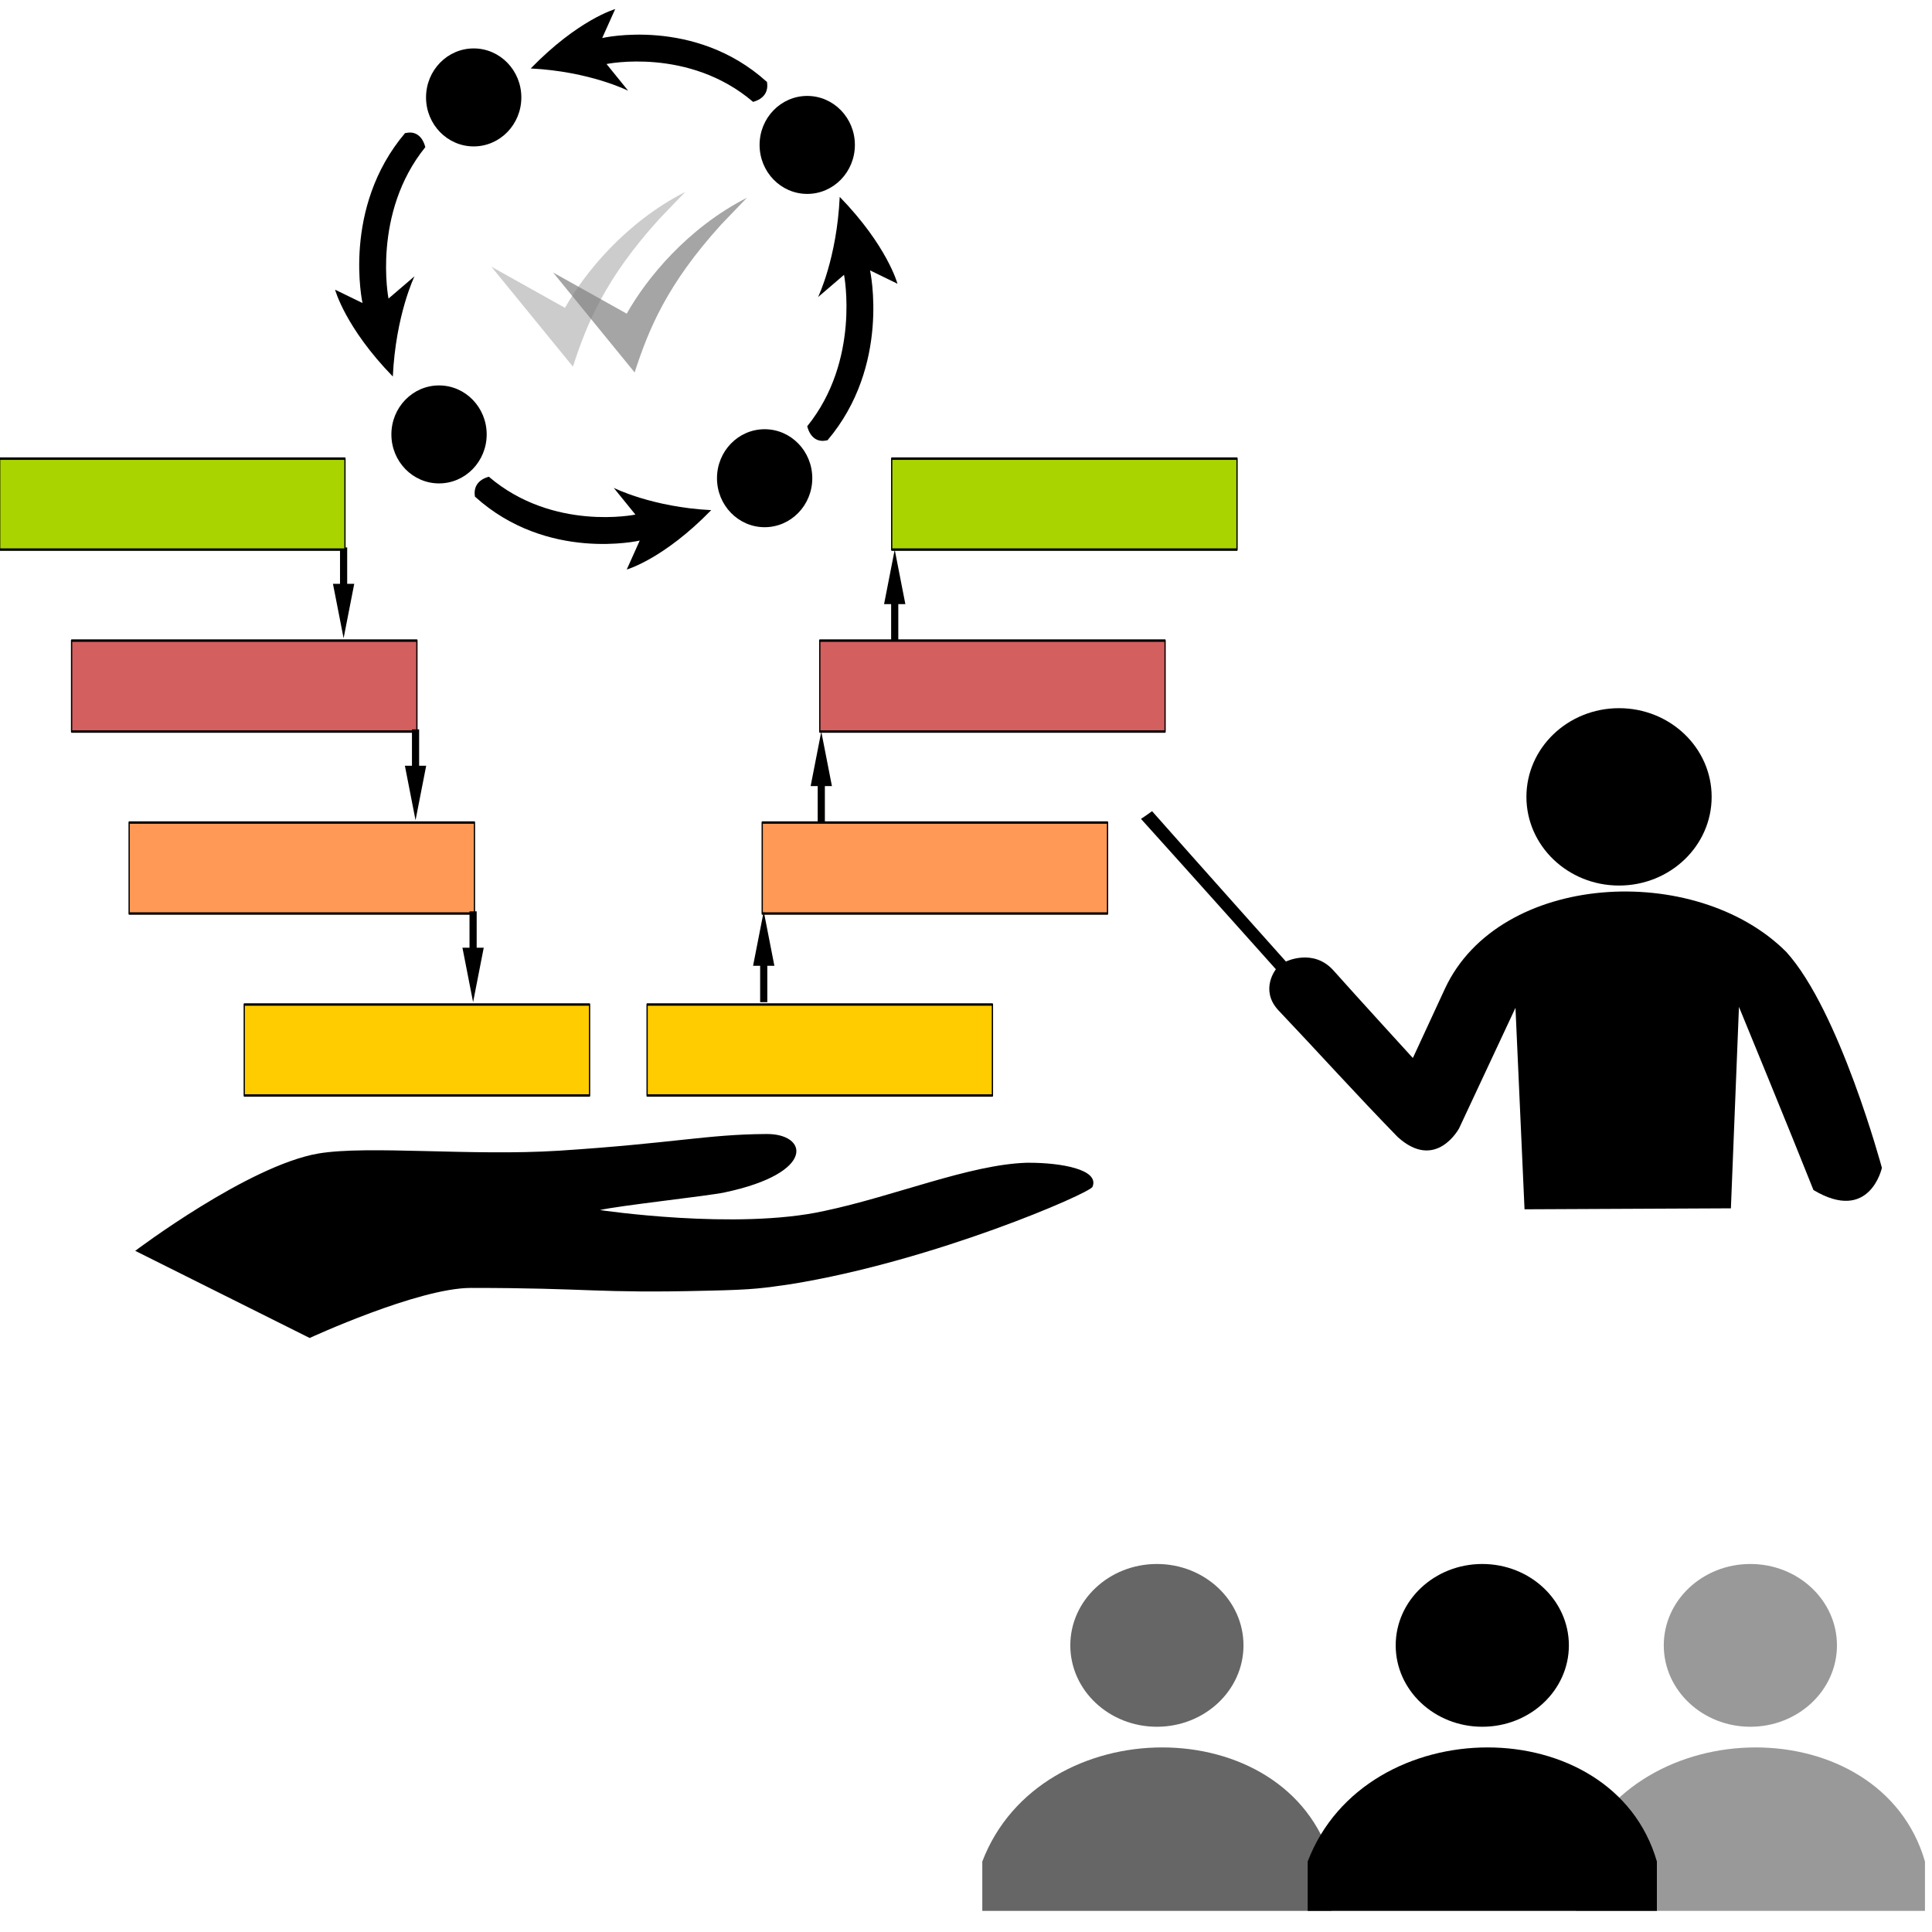
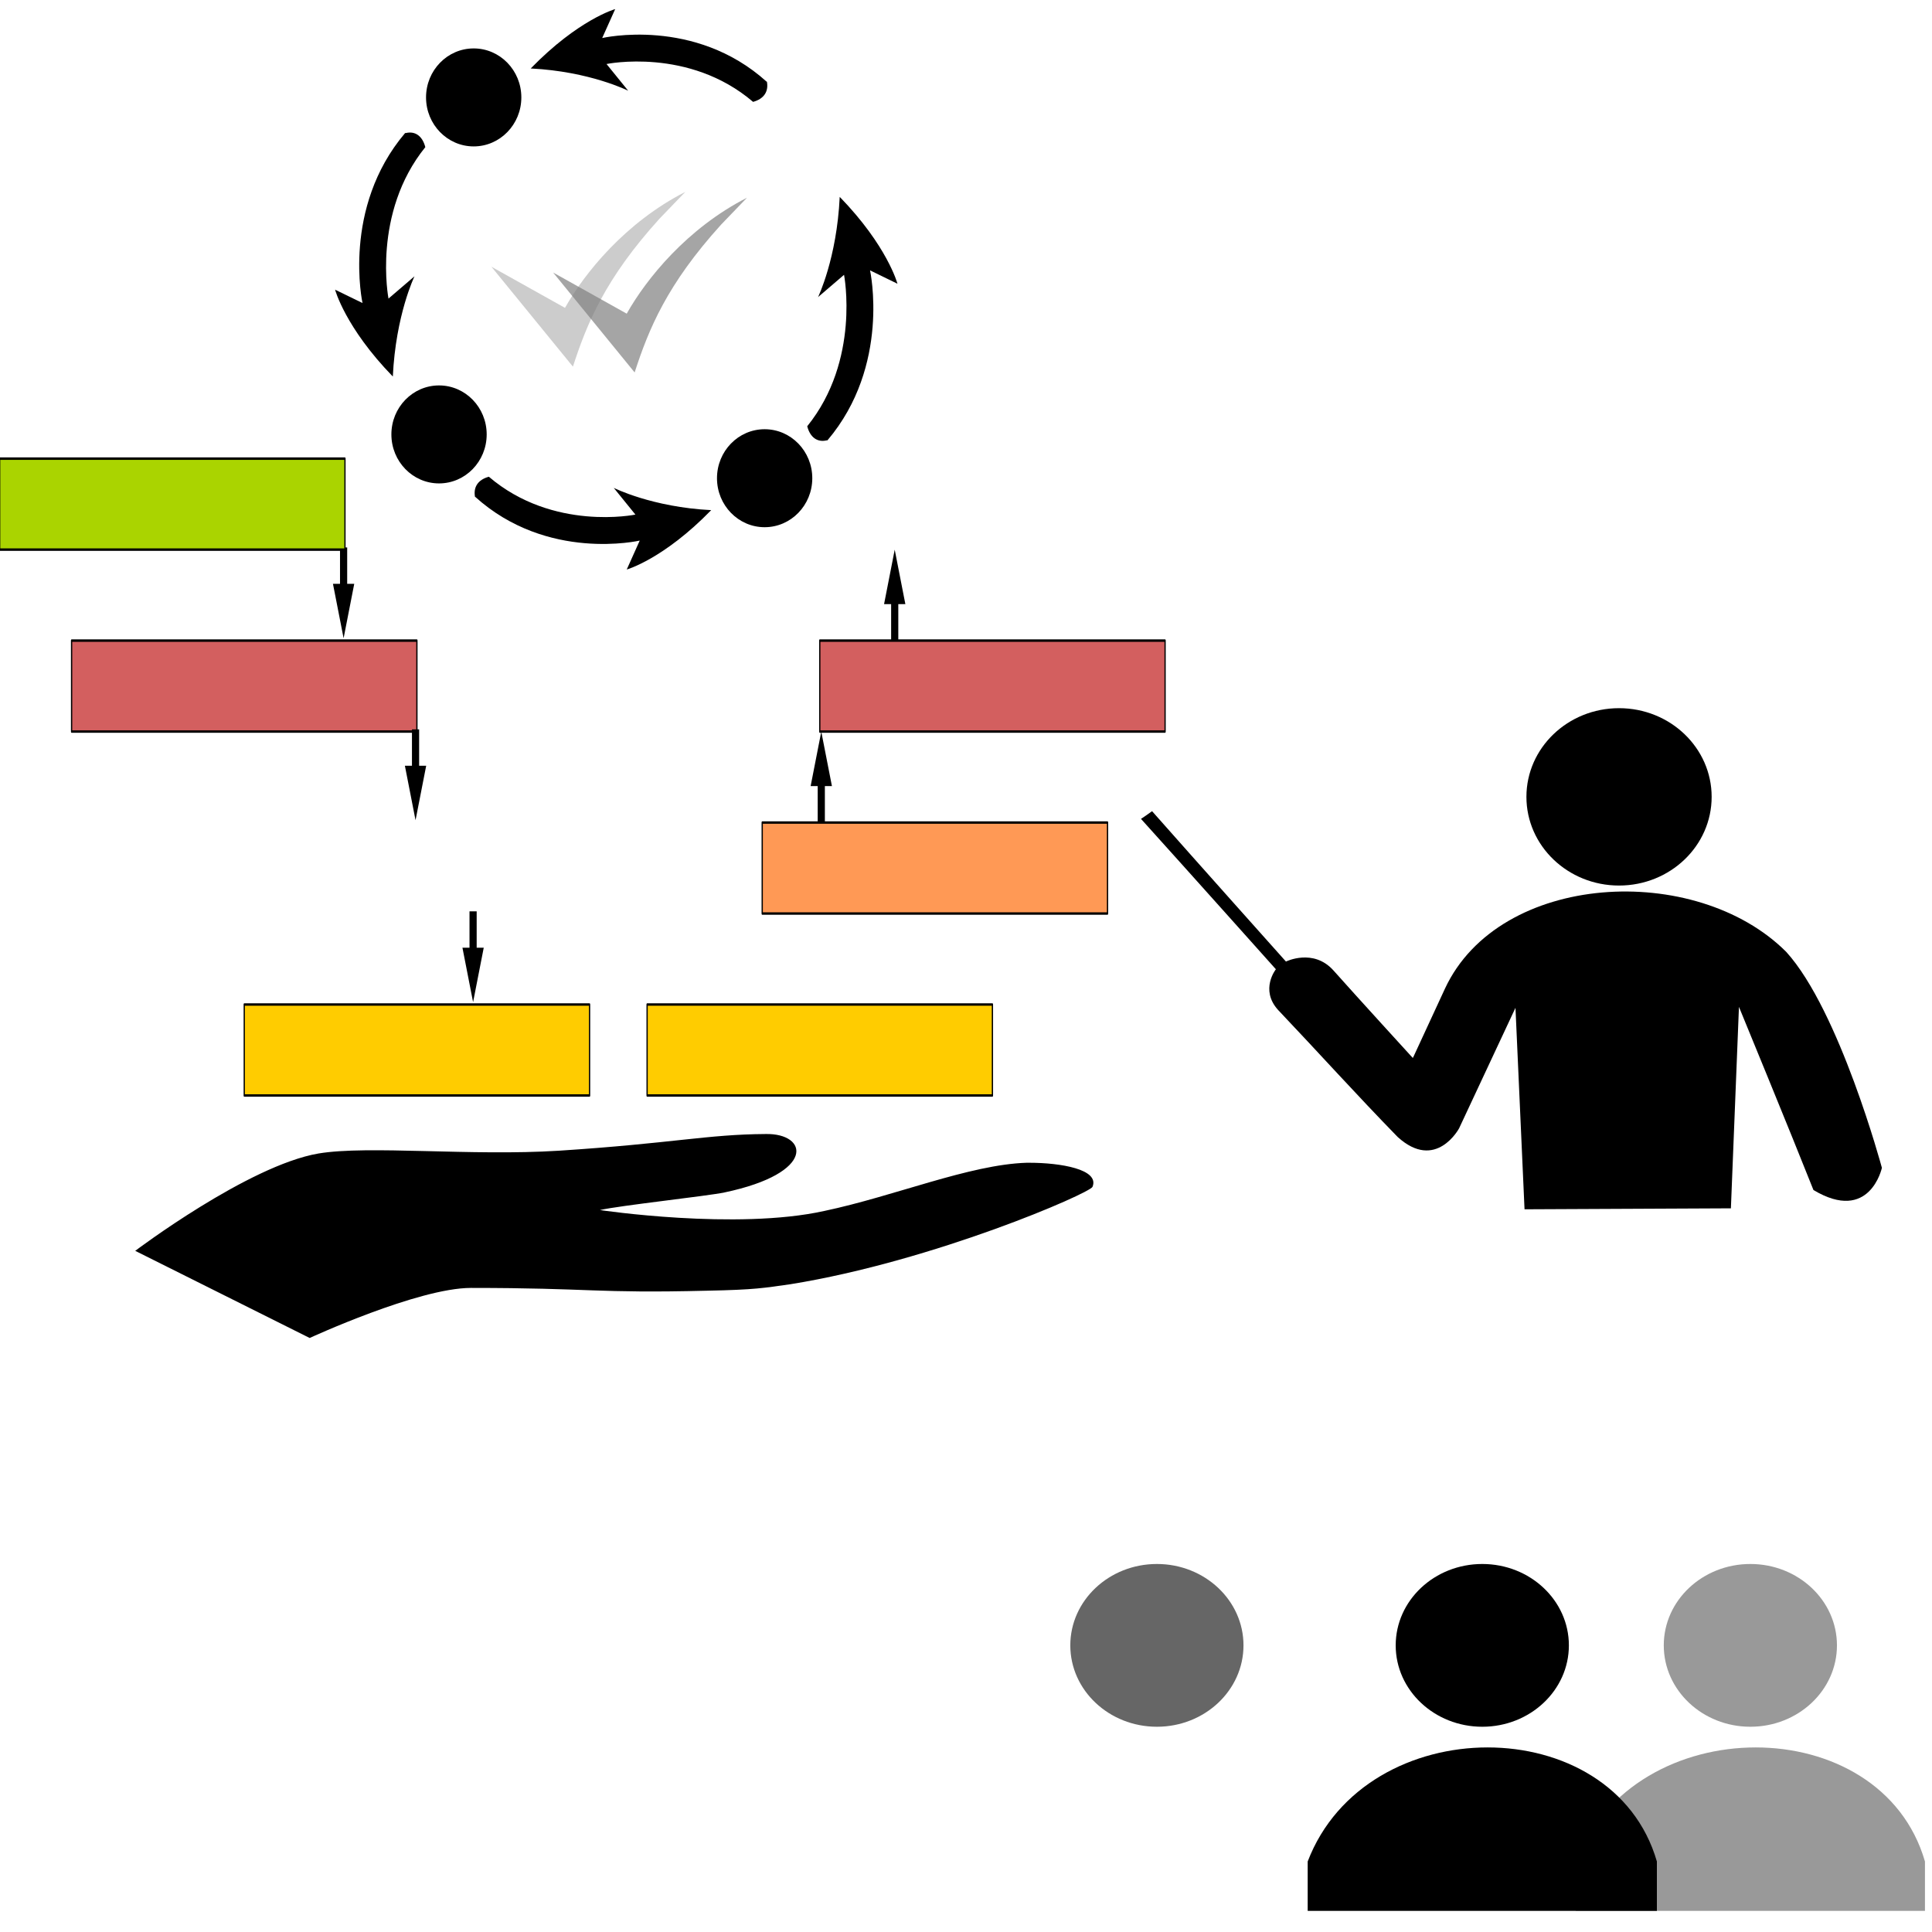
<svg xmlns="http://www.w3.org/2000/svg" xmlns:ns1="http://sodipodi.sourceforge.net/DTD/sodipodi-0.dtd" xmlns:ns2="http://www.inkscape.org/namespaces/inkscape" xmlns:ns3="http://www.openswatchbook.org/uri/2009/osb" version="1.1" viewBox="0 0 950 950" id="svg899" ns1:docname="ISO26262.svg" ns2:version="0.92.2 (5c3e80d, 2017-08-06)" width="950" height="950">
  <defs id="defs903">
    <linearGradient ns2:swatch="solid" id="linearGradient10206">
      <stop id="stop10204" offset="0" style="stop-color:#7d1616;stop-opacity:1;" />
    </linearGradient>
    <pattern patternUnits="userSpaceOnUse" width="841.758" height="551.123" patternTransform="translate(-788.192,385.261)" id="pattern14844">
      <path d="M 362.647,0.101 56.675,3.186 c -18.753,0.189 -18.58,17.357 -18.58,17.357 0,0 0.357,133.31 2.85,184.793 0.745,15.142 17.899,12.949 17.899,12.949 l 113.506,-1.145 0.377,37.365 L 0,256.246 l 2.973,294.877 35.532,-0.358 -0.682,-67.66 765.919,-7.723 0.509,50.493 37.506,-0.378 -2.81,-278.719 -12.831,0.129 -0.173,-17.167 -70.081,0.404 0.183,18.177 -80.94,0.311 C 673.211,90.087 441.519,88.384 443.169,251.98 l -195.428,1.971 -0.377,-37.365 117.451,-1.487 c 13.821,0.164 13.686,-13.267 13.686,-13.267 L 376.638,17.028 C 376.465,-0.139 362.646,3.5553938e-5 362.646,3.5553938e-5 Z M 209.712,6.693 c 12.83,-0.23 12.913,7.949 0.18,8.078 -12.732,0.128 -12.913,-7.949 -0.18,-8.078 z M 57.835,20.344 362.821,17.268 364.684,202.071 59.698,205.147 Z M 658.335,249.608 460.933,251.599 C 461.563,118.278 656.95,112.268 658.335,249.608 Z m -460.323,-32.727 24.675,-0.249 0.377,37.365 -24.675,0.249 z m -161.146,73.332 765.949,-4.694 1.527,151.478 -765.929,6.713 z" id="path13727" style="stroke-width:0.998" ns2:transform-center-x="-593.52427" ns2:transform-center-y="46.769267" />
    </pattern>
    <pattern patternUnits="userSpaceOnUse" width="841.758" height="551.123" patternTransform="translate(-788.192,385.261)" id="pattern14844-1">
      <path d="M 362.647,0.101 56.675,3.186 c -18.753,0.189 -18.58,17.357 -18.58,17.357 0,0 0.357,133.31 2.85,184.793 0.745,15.142 17.899,12.949 17.899,12.949 l 113.506,-1.145 0.377,37.365 L 0,256.246 l 2.973,294.877 35.532,-0.358 -0.682,-67.66 765.919,-7.723 0.509,50.493 37.506,-0.378 -2.81,-278.719 -12.831,0.129 -0.173,-17.167 -70.081,0.404 0.183,18.177 -80.94,0.311 C 673.211,90.087 441.519,88.384 443.169,251.98 l -195.428,1.971 -0.377,-37.365 117.451,-1.487 c 13.821,0.164 13.686,-13.267 13.686,-13.267 L 376.638,17.028 C 376.465,-0.139 362.646,3.5553938e-5 362.646,3.5553938e-5 Z M 209.712,6.693 c 12.83,-0.23 12.913,7.949 0.18,8.078 -12.732,0.128 -12.913,-7.949 -0.18,-8.078 z M 57.835,20.344 362.821,17.268 364.684,202.071 59.698,205.147 Z M 658.335,249.608 460.933,251.599 C 461.563,118.278 656.95,112.268 658.335,249.608 Z m -460.323,-32.727 24.675,-0.249 0.377,37.365 -24.675,0.249 z m -161.146,73.332 765.949,-4.694 1.527,151.478 -765.929,6.713 z" id="path13727-0" style="stroke-width:0.998" ns2:transform-center-x="-593.52427" ns2:transform-center-y="46.769267" />
    </pattern>
    <ns2:path-effect effect="powerstroke" id="path-effect2511" is_visible="true" offset_points="1,0.5" sort_points="true" interpolator_type="CubicBezierJohan" interpolator_beta="0.2" start_linecap_type="zerowidth" linejoin_type="extrp_arc" miter_limit="4" end_linecap_type="zerowidth" />
    <ns2:path-effect effect="spiro" id="path-effect2509" is_visible="true" />
    <ns2:path-effect end_linecap_type="zerowidth" miter_limit="4" linejoin_type="extrp_arc" start_linecap_type="zerowidth" interpolator_beta="0.2" interpolator_type="CubicBezierJohan" sort_points="true" offset_points="5,0.5" is_visible="true" id="path-effect1370" effect="powerstroke" />
    <ns2:path-effect is_visible="true" id="path-effect1368" effect="spiro" />
    <marker ns2:isstock="true" style="overflow:visible" id="Arrow1Lstart" refX="0.0" refY="0.0" orient="auto" ns2:stockid="Arrow1Lstart">
      <path transform="scale(0.8) translate(12.5,0)" style="fill-rule:evenodd;stroke:#000000;stroke-width:1.0pt" d="M 0.0,0.0 L 5.0,-5.0 L -12.5,0.0 L 5.0,5.0 L 0.0,0.0 z " id="path1043-3" />
    </marker>
    <linearGradient ns3:paint="solid" id="linearGradient1039">
      <stop id="stop1037" offset="0" style="stop-color:#000000;stop-opacity:1;" />
    </linearGradient>
    <ns2:path-effect end_linecap_type="zerowidth" miter_limit="4" linejoin_type="extrp_arc" start_linecap_type="zerowidth" interpolator_beta="0.2" interpolator_type="CubicBezierJohan" sort_points="true" offset_points="1,0.5" is_visible="true" id="path-effect2511-7" effect="powerstroke" />
    <ns2:path-effect is_visible="true" id="path-effect2509-8" effect="spiro" />
    <ns2:path-effect end_linecap_type="zerowidth" miter_limit="4" linejoin_type="extrp_arc" start_linecap_type="zerowidth" interpolator_beta="0.2" interpolator_type="CubicBezierJohan" sort_points="true" offset_points="1,0.5" is_visible="true" id="path-effect2511-71" effect="powerstroke" />
    <ns2:path-effect is_visible="true" id="path-effect2509-7" effect="spiro" />
    <ns2:path-effect end_linecap_type="zerowidth" miter_limit="4" linejoin_type="extrp_arc" start_linecap_type="zerowidth" interpolator_beta="0.2" interpolator_type="CubicBezierJohan" sort_points="true" offset_points="5,0.5" is_visible="true" id="path-effect1370-6" effect="powerstroke" />
    <ns2:path-effect is_visible="true" id="path-effect1368-0" effect="spiro" />
    <marker ns2:isstock="true" style="overflow:visible" id="Arrow1Lstart-3" refX="0.0" refY="0.0" orient="auto" ns2:stockid="Arrow1Lstart">
      <path transform="scale(0.8) translate(12.5,0)" style="fill-rule:evenodd;stroke:#000000;stroke-width:1.0pt" d="M 0.0,0.0 L 5.0,-5.0 L -12.5,0.0 L 5.0,5.0 L 0.0,0.0 z " id="path1043-8" />
    </marker>
    <ns2:path-effect end_linecap_type="zerowidth" miter_limit="4" linejoin_type="extrp_arc" start_linecap_type="zerowidth" interpolator_beta="0.2" interpolator_type="CubicBezierJohan" sort_points="true" offset_points="1,0.5" is_visible="true" id="path-effect2511-8" effect="powerstroke" />
    <ns2:path-effect is_visible="true" id="path-effect2509-39" effect="spiro" />
    <ns2:path-effect effect="powerstroke" id="path-effect2511-5" is_visible="true" offset_points="1,0.5" sort_points="true" interpolator_type="CubicBezierJohan" interpolator_beta="0.2" start_linecap_type="zerowidth" linejoin_type="extrp_arc" miter_limit="4" end_linecap_type="zerowidth" />
    <ns2:path-effect effect="spiro" id="path-effect2509-3" is_visible="true" />
    <ns2:path-effect effect="powerstroke" id="path-effect2511-0" is_visible="true" offset_points="1,0.5" sort_points="true" interpolator_type="CubicBezierJohan" interpolator_beta="0.2" start_linecap_type="zerowidth" linejoin_type="extrp_arc" miter_limit="4" end_linecap_type="zerowidth" />
    <ns2:path-effect effect="spiro" id="path-effect2509-6" is_visible="true" />
    <ns2:path-effect effect="powerstroke" id="path-effect2511-6" is_visible="true" offset_points="1,0.5" sort_points="true" interpolator_type="CubicBezierJohan" interpolator_beta="0.2" start_linecap_type="zerowidth" linejoin_type="extrp_arc" miter_limit="4" end_linecap_type="zerowidth" />
    <ns2:path-effect effect="spiro" id="path-effect2509-76" is_visible="true" />
    <ns2:path-effect end_linecap_type="zerowidth" miter_limit="4" linejoin_type="extrp_arc" start_linecap_type="zerowidth" interpolator_beta="0.2" interpolator_type="CubicBezierJohan" sort_points="true" offset_points="5,0.5" is_visible="true" id="path-effect1370-4" effect="powerstroke" />
    <ns2:path-effect is_visible="true" id="path-effect1368-5" effect="spiro" />
    <marker ns2:isstock="true" style="overflow:visible" id="Arrow1Lstart-38" refX="0.0" refY="0.0" orient="auto" ns2:stockid="Arrow1Lstart">
      <path transform="scale(0.8) translate(12.5,0)" style="fill-rule:evenodd;stroke:#000000;stroke-width:1.0pt" d="M 0.0,0.0 L 5.0,-5.0 L -12.5,0.0 L 5.0,5.0 L 0.0,0.0 z " id="path1043-0" />
    </marker>
    <linearGradient ns2:swatch="solid" id="linearGradient1039-9">
      <stop id="stop1037-4" offset="0" style="stop-color:#000000;stop-opacity:1;" />
    </linearGradient>
    <ns2:path-effect end_linecap_type="zerowidth" miter_limit="4" linejoin_type="extrp_arc" start_linecap_type="zerowidth" interpolator_beta="0.2" interpolator_type="CubicBezierJohan" sort_points="true" offset_points="1,0.5" is_visible="true" id="path-effect2511-7-6" effect="powerstroke" />
    <ns2:path-effect is_visible="true" id="path-effect2509-8-7" effect="spiro" />
    <ns2:path-effect end_linecap_type="zerowidth" miter_limit="4" linejoin_type="extrp_arc" start_linecap_type="zerowidth" interpolator_beta="0.2" interpolator_type="CubicBezierJohan" sort_points="true" offset_points="1,0.5" is_visible="true" id="path-effect2511-71-9" effect="powerstroke" />
    <ns2:path-effect is_visible="true" id="path-effect2509-7-8" effect="spiro" />
    <ns2:path-effect end_linecap_type="zerowidth" miter_limit="4" linejoin_type="extrp_arc" start_linecap_type="zerowidth" interpolator_beta="0.2" interpolator_type="CubicBezierJohan" sort_points="true" offset_points="5,0.5" is_visible="true" id="path-effect1370-6-5" effect="powerstroke" />
    <ns2:path-effect is_visible="true" id="path-effect1368-0-6" effect="spiro" />
    <marker ns2:isstock="true" style="overflow:visible" id="Arrow1Lstart-3-2" refX="0.0" refY="0.0" orient="auto" ns2:stockid="Arrow1Lstart">
      <path transform="scale(0.8) translate(12.5,0)" style="fill-rule:evenodd;stroke:#000000;stroke-width:1.0pt" d="M 0.0,0.0 L 5.0,-5.0 L -12.5,0.0 L 5.0,5.0 L 0.0,0.0 z " id="path1043-8-5" />
    </marker>
    <ns2:path-effect end_linecap_type="zerowidth" miter_limit="4" linejoin_type="extrp_arc" start_linecap_type="zerowidth" interpolator_beta="0.2" interpolator_type="CubicBezierJohan" sort_points="true" offset_points="1,0.5" is_visible="true" id="path-effect2511-8-1" effect="powerstroke" />
    <ns2:path-effect is_visible="true" id="path-effect2509-39-7" effect="spiro" />
    <ns2:path-effect effect="powerstroke" id="path-effect2511-5-0" is_visible="true" offset_points="1,0.5" sort_points="true" interpolator_type="CubicBezierJohan" interpolator_beta="0.2" start_linecap_type="zerowidth" linejoin_type="extrp_arc" miter_limit="4" end_linecap_type="zerowidth" />
    <ns2:path-effect effect="spiro" id="path-effect2509-3-8" is_visible="true" />
    <ns2:path-effect end_linecap_type="zerowidth" miter_limit="4" linejoin_type="extrp_arc" start_linecap_type="zerowidth" interpolator_beta="0.2" interpolator_type="CubicBezierJohan" sort_points="true" offset_points="1,0.5" is_visible="true" id="path-effect2511-84" effect="powerstroke" />
    <ns2:path-effect is_visible="true" id="path-effect2509-5" effect="spiro" />
    <ns2:path-effect end_linecap_type="zerowidth" miter_limit="4" linejoin_type="extrp_arc" start_linecap_type="zerowidth" interpolator_beta="0.2" interpolator_type="CubicBezierJohan" sort_points="true" offset_points="1,0.5" is_visible="true" id="path-effect2511-82" effect="powerstroke" />
    <ns2:path-effect is_visible="true" id="path-effect2509-1" effect="spiro" />
    <ns2:path-effect effect="powerstroke" id="path-effect1370-68" is_visible="true" offset_points="5,0.5" sort_points="true" interpolator_type="CubicBezierJohan" interpolator_beta="0.2" start_linecap_type="zerowidth" linejoin_type="extrp_arc" miter_limit="4" end_linecap_type="zerowidth" />
    <ns2:path-effect effect="spiro" id="path-effect1368-7" is_visible="true" />
    <marker ns2:stockid="Arrow1Lstart" orient="auto" refY="0.0" refX="0.0" id="Arrow1Lstart-7" style="overflow:visible" ns2:isstock="true">
      <path id="path1043-9" d="M 0.0,0.0 L 5.0,-5.0 L -12.5,0.0 L 5.0,5.0 L 0.0,0.0 z " style="fill-rule:evenodd;stroke:#000000;stroke-width:1.0pt" transform="scale(0.8) translate(12.5,0)" />
    </marker>
    <ns2:path-effect effect="powerstroke" id="path-effect2511-7-61" is_visible="true" offset_points="1,0.5" sort_points="true" interpolator_type="CubicBezierJohan" interpolator_beta="0.2" start_linecap_type="zerowidth" linejoin_type="extrp_arc" miter_limit="4" end_linecap_type="zerowidth" />
    <ns2:path-effect effect="spiro" id="path-effect2509-8-2" is_visible="true" />
    <ns2:path-effect effect="powerstroke" id="path-effect2511-71-1" is_visible="true" offset_points="1,0.5" sort_points="true" interpolator_type="CubicBezierJohan" interpolator_beta="0.2" start_linecap_type="zerowidth" linejoin_type="extrp_arc" miter_limit="4" end_linecap_type="zerowidth" />
    <ns2:path-effect effect="spiro" id="path-effect2509-7-4" is_visible="true" />
    <ns2:path-effect effect="powerstroke" id="path-effect1370-6-7" is_visible="true" offset_points="5,0.5" sort_points="true" interpolator_type="CubicBezierJohan" interpolator_beta="0.2" start_linecap_type="zerowidth" linejoin_type="extrp_arc" miter_limit="4" end_linecap_type="zerowidth" />
    <ns2:path-effect effect="spiro" id="path-effect1368-0-3" is_visible="true" />
    <marker ns2:stockid="Arrow1Lstart" orient="auto" refY="0.0" refX="0.0" id="Arrow1Lstart-3-20" style="overflow:visible" ns2:isstock="true">
      <path id="path1043-8-8" d="M 0.0,0.0 L 5.0,-5.0 L -12.5,0.0 L 5.0,5.0 L 0.0,0.0 z " style="fill-rule:evenodd;stroke:#000000;stroke-width:1.0pt" transform="scale(0.8) translate(12.5,0)" />
    </marker>
    <ns2:path-effect effect="powerstroke" id="path-effect2511-8-6" is_visible="true" offset_points="1,0.5" sort_points="true" interpolator_type="CubicBezierJohan" interpolator_beta="0.2" start_linecap_type="zerowidth" linejoin_type="extrp_arc" miter_limit="4" end_linecap_type="zerowidth" />
    <ns2:path-effect effect="spiro" id="path-effect2509-39-3" is_visible="true" />
    <ns2:path-effect end_linecap_type="zerowidth" miter_limit="4" linejoin_type="extrp_arc" start_linecap_type="zerowidth" interpolator_beta="0.2" interpolator_type="CubicBezierJohan" sort_points="true" offset_points="1,0.5" is_visible="true" id="path-effect2511-5-8" effect="powerstroke" />
    <ns2:path-effect is_visible="true" id="path-effect2509-3-4" effect="spiro" />
    <ns2:path-effect end_linecap_type="zerowidth" miter_limit="4" linejoin_type="extrp_arc" start_linecap_type="zerowidth" interpolator_beta="0.2" interpolator_type="CubicBezierJohan" sort_points="true" offset_points="1,0.5" is_visible="true" id="path-effect2511-51" effect="powerstroke" />
    <ns2:path-effect is_visible="true" id="path-effect2509-9" effect="spiro" />
    <ns2:path-effect effect="powerstroke" id="path-effect1370-3" is_visible="true" offset_points="5,0.5" sort_points="true" interpolator_type="CubicBezierJohan" interpolator_beta="0.2" start_linecap_type="zerowidth" linejoin_type="extrp_arc" miter_limit="4" end_linecap_type="zerowidth" />
    <ns2:path-effect effect="spiro" id="path-effect1368-59" is_visible="true" />
    <marker ns2:stockid="Arrow1Lstart" orient="auto" refY="0.0" refX="0.0" id="Arrow1Lstart-5" style="overflow:visible" ns2:isstock="true">
      <path id="path1043-81" d="M 0.0,0.0 L 5.0,-5.0 L -12.5,0.0 L 5.0,5.0 L 0.0,0.0 z " style="fill-rule:evenodd;stroke:#000000;stroke-width:1.0pt" transform="scale(0.8) translate(12.5,0)" />
    </marker>
    <ns2:path-effect effect="powerstroke" id="path-effect2511-7-9" is_visible="true" offset_points="1,0.5" sort_points="true" interpolator_type="CubicBezierJohan" interpolator_beta="0.2" start_linecap_type="zerowidth" linejoin_type="extrp_arc" miter_limit="4" end_linecap_type="zerowidth" />
    <ns2:path-effect effect="spiro" id="path-effect2509-8-5" is_visible="true" />
    <ns2:path-effect effect="powerstroke" id="path-effect2511-71-2" is_visible="true" offset_points="1,0.5" sort_points="true" interpolator_type="CubicBezierJohan" interpolator_beta="0.2" start_linecap_type="zerowidth" linejoin_type="extrp_arc" miter_limit="4" end_linecap_type="zerowidth" />
    <ns2:path-effect effect="spiro" id="path-effect2509-7-43" is_visible="true" />
    <ns2:path-effect effect="powerstroke" id="path-effect1370-6-76" is_visible="true" offset_points="5,0.5" sort_points="true" interpolator_type="CubicBezierJohan" interpolator_beta="0.2" start_linecap_type="zerowidth" linejoin_type="extrp_arc" miter_limit="4" end_linecap_type="zerowidth" />
    <ns2:path-effect effect="spiro" id="path-effect1368-0-67" is_visible="true" />
    <marker ns2:stockid="Arrow1Lstart" orient="auto" refY="0.0" refX="0.0" id="Arrow1Lstart-3-0" style="overflow:visible" ns2:isstock="true">
      <path id="path1043-8-58" d="M 0.0,0.0 L 5.0,-5.0 L -12.5,0.0 L 5.0,5.0 L 0.0,0.0 z " style="fill-rule:evenodd;stroke:#000000;stroke-width:1.0pt" transform="scale(0.8) translate(12.5,0)" />
    </marker>
    <ns2:path-effect effect="powerstroke" id="path-effect2511-8-4" is_visible="true" offset_points="1,0.5" sort_points="true" interpolator_type="CubicBezierJohan" interpolator_beta="0.2" start_linecap_type="zerowidth" linejoin_type="extrp_arc" miter_limit="4" end_linecap_type="zerowidth" />
    <ns2:path-effect effect="spiro" id="path-effect2509-39-5" is_visible="true" />
    <ns2:path-effect end_linecap_type="zerowidth" miter_limit="4" linejoin_type="extrp_arc" start_linecap_type="zerowidth" interpolator_beta="0.2" interpolator_type="CubicBezierJohan" sort_points="true" offset_points="1,0.5" is_visible="true" id="path-effect2511-5-81" effect="powerstroke" />
    <ns2:path-effect is_visible="true" id="path-effect2509-3-0" effect="spiro" />
    <ns2:path-effect effect="powerstroke" id="path-effect2511-4" is_visible="true" offset_points="1,0.5" sort_points="true" interpolator_type="CubicBezierJohan" interpolator_beta="0.2" start_linecap_type="zerowidth" linejoin_type="extrp_arc" miter_limit="4" end_linecap_type="zerowidth" />
    <ns2:path-effect effect="spiro" id="path-effect2509-5-7" is_visible="true" />
    <ns2:path-effect end_linecap_type="zerowidth" miter_limit="4" linejoin_type="extrp_arc" start_linecap_type="zerowidth" interpolator_beta="0.2" interpolator_type="CubicBezierJohan" sort_points="true" offset_points="5,0.5" is_visible="true" id="path-effect1370-4-6" effect="powerstroke" />
    <ns2:path-effect is_visible="true" id="path-effect1368-3" effect="spiro" />
    <marker ns2:isstock="true" style="overflow:visible" id="Arrow1Lstart-0" refX="0.0" refY="0.0" orient="auto" ns2:stockid="Arrow1Lstart">
      <path transform="scale(0.8) translate(12.5,0)" style="fill-rule:evenodd;stroke:#000000;stroke-width:1.0pt" d="M 0.0,0.0 L 5.0,-5.0 L -12.5,0.0 L 5.0,5.0 L 0.0,0.0 z " id="path1043-9-1" />
    </marker>
    <ns2:path-effect end_linecap_type="zerowidth" miter_limit="4" linejoin_type="extrp_arc" start_linecap_type="zerowidth" interpolator_beta="0.2" interpolator_type="CubicBezierJohan" sort_points="true" offset_points="1,0.5" is_visible="true" id="path-effect2511-7-1" effect="powerstroke" />
    <ns2:path-effect is_visible="true" id="path-effect2509-8-1" effect="spiro" />
    <ns2:path-effect end_linecap_type="zerowidth" miter_limit="4" linejoin_type="extrp_arc" start_linecap_type="zerowidth" interpolator_beta="0.2" interpolator_type="CubicBezierJohan" sort_points="true" offset_points="1,0.5" is_visible="true" id="path-effect2511-71-5" effect="powerstroke" />
    <ns2:path-effect is_visible="true" id="path-effect2509-7-5" effect="spiro" />
    <ns2:path-effect end_linecap_type="zerowidth" miter_limit="4" linejoin_type="extrp_arc" start_linecap_type="zerowidth" interpolator_beta="0.2" interpolator_type="CubicBezierJohan" sort_points="true" offset_points="5,0.5" is_visible="true" id="path-effect1370-6-7-5" effect="powerstroke" />
    <ns2:path-effect is_visible="true" id="path-effect1368-0-5" effect="spiro" />
    <marker ns2:isstock="true" style="overflow:visible" id="Arrow1Lstart-3-2-0" refX="0.0" refY="0.0" orient="auto" ns2:stockid="Arrow1Lstart">
      <path transform="scale(0.8) translate(12.5,0)" style="fill-rule:evenodd;stroke:#000000;stroke-width:1.0pt" d="M 0.0,0.0 L 5.0,-5.0 L -12.5,0.0 L 5.0,5.0 L 0.0,0.0 z " id="path1043-8-4" />
    </marker>
    <ns2:path-effect end_linecap_type="zerowidth" miter_limit="4" linejoin_type="extrp_arc" start_linecap_type="zerowidth" interpolator_beta="0.2" interpolator_type="CubicBezierJohan" sort_points="true" offset_points="1,0.5" is_visible="true" id="path-effect2511-8-7" effect="powerstroke" />
    <ns2:path-effect is_visible="true" id="path-effect2509-39-0" effect="spiro" />
    <ns2:path-effect effect="powerstroke" id="path-effect2511-5-3" is_visible="true" offset_points="1,0.5" sort_points="true" interpolator_type="CubicBezierJohan" interpolator_beta="0.2" start_linecap_type="zerowidth" linejoin_type="extrp_arc" miter_limit="4" end_linecap_type="zerowidth" />
    <ns2:path-effect effect="spiro" id="path-effect2509-3-3" is_visible="true" />
    <ns2:path-effect end_linecap_type="zerowidth" miter_limit="4" linejoin_type="extrp_arc" start_linecap_type="zerowidth" interpolator_beta="0.2" interpolator_type="CubicBezierJohan" sort_points="true" offset_points="1,0.5" is_visible="true" id="path-effect2511-0-7" effect="powerstroke" />
    <ns2:path-effect is_visible="true" id="path-effect2509-6-6" effect="spiro" />
    <ns2:path-effect effect="powerstroke" id="path-effect2511-6-6" is_visible="true" offset_points="1,0.5" sort_points="true" interpolator_type="CubicBezierJohan" interpolator_beta="0.2" start_linecap_type="zerowidth" linejoin_type="extrp_arc" miter_limit="4" end_linecap_type="zerowidth" />
    <ns2:path-effect effect="spiro" id="path-effect2509-4" is_visible="true" />
    <symbol id="UpArrow">
      <title id="title5116">Up Arrow</title>
      <path id="path5118" style="stroke:none" d="M 36,9 58,31 58,46 42,30 42,62 30,62 30,30 14,46 14,31 z" />
    </symbol>
  </defs>
  <ns1:namedview pagecolor="#ffffff" bordercolor="#666666" borderopacity="1" objecttolerance="10" gridtolerance="10" guidetolerance="10" ns2:pageopacity="0" ns2:pageshadow="2" ns2:window-width="2560" ns2:window-height="1417" id="namedview901" showgrid="true" ns2:zoom="0.635" ns2:cx="285.70628" ns2:cy="891.07677" ns2:window-x="-8" ns2:window-y="-8" ns2:window-maximized="1" ns2:current-layer="svg899">
    <ns2:grid type="xygrid" id="grid912" originx="-25" originy="-25" />
  </ns1:namedview>
  <g id="g7942" transform="matrix(-0.495,0,0,0.474,455.61,327.296)">
    <g transform="translate(-1023,-359)" id="g1451">
      <path id="path1449" d="m 540,766 c 0,0 56,-64 79,-91 20,-23 47,-9 47,-9 0,0 89,-104 133,-156 4,3 8,6 11,8 -45,52 -134,156 -134,156 0,0 16,21 -2,42 -40,44 -77,87 -119,132 -38,36 -61,-9 -61,-9 l -56,-125 -9,209 -205,-1 -8,-209 c 0,0 -52,132 -74,190 -56,35 -68,-23 -68,-23 0,0 42,-163 95,-224 90,-94 285,-83 339,38 11,25 31,70 31,70 z" ns2:connector-curvature="0" />
    </g>
    <circle id="circle1453" style="fill-rule:evenodd" r="92" cy="136.15" cx="-687.874" />
  </g>
  <g style="fill:#999999;fill-opacity:1;stroke-width:0.04" id="g879-8" transform="matrix(0.698,0,0,0.656,513.78,341.33)">
    <path d="m 620,875 v 37 H 374 v -37 c 41,-114 215,-114 246,0 z" style="fill:#999999;fill-opacity:1;stroke-width:0.04" id="path875-7" ns2:connector-curvature="0" />
    <circle cx="497" cy="713" r="61" style="fill:#999999;fill-opacity:1;stroke-width:0.1" id="circle877-7" />
  </g>
  <g style="fill:#666666;fill-opacity:1;stroke-width:0.04" id="g879-8-9" transform="matrix(0.698,0,0,0.656,221.962,341.33)">
-     <path d="m 620,875 v 37 H 374 v -37 c 41,-114 215,-114 246,0 z" style="fill:#666666;fill-opacity:1;stroke-width:0.04" id="path875-7-3" ns2:connector-curvature="0" />
    <circle cx="497" cy="713" r="61" style="fill:#666666;fill-opacity:1;stroke-width:0.1" id="circle877-7-9" />
  </g>
  <g style="stroke-width:0.04" id="g879-8-4" transform="matrix(0.698,0,0,0.656,381.962,341.33)">
    <path d="m 620,875 v 37 H 374 v -37 c 41,-114 215,-114 246,0 z" style="stroke-width:0.04" id="path875-7-6" ns2:connector-curvature="0" />
    <circle cx="497" cy="713" r="61" style="stroke-width:0.1" id="circle877-7-3" />
  </g>
  <path ns2:connector-curvature="0" d="M 892.387,-447.999" id="path1272" style="stroke-width:0.386" />
  <path ns2:connector-curvature="0" d="M 892.387,-393.112" id="path1274" style="stroke-width:0.386" />
  <rect style="opacity:0;fill:#ff2a2a;fill-opacity:1;fill-rule:nonzero;stroke:#993333;stroke-width:12.472;stroke-linejoin:miter;stroke-miterlimit:4;stroke-dasharray:none;stroke-dashoffset:0;stroke-opacity:1" id="rect2256-2" width="111.019" height="66.28" x="-137.353" y="-389.521" />
  <rect style="opacity:0;fill:#ff2a2a;fill-opacity:1;fill-rule:nonzero;stroke:#993333;stroke-width:12.472;stroke-linejoin:miter;stroke-miterlimit:4;stroke-dasharray:none;stroke-dashoffset:0;stroke-opacity:1" id="rect2258-0" width="115.99" height="68.766" x="-117.469" y="-422.661" />
  <g id="g7874" transform="matrix(0.742,0,0,1.424,-1001.41,-116.208)">
    <g transform="matrix(0,0.032,-0.016,0,1712.485,269.559)" id="g2483-6-7">
      <path ns2:connector-curvature="0" d="M 33.7,8300.019 H 426.2 v -292.6 l 587.5,441 -587.5,441 v -292.6 H 33.7 Z" id="path2481-5-0" />
    </g>
    <rect y="428.474" x="1778.446" height="31.416" width="228.837" id="rect2847-2-8" style="opacity:1;fill:#ffcc00;fill-opacity:1;fill-rule:nonzero;stroke:#000000;stroke-width:0.844;stroke-linecap:round;stroke-linejoin:round;stroke-miterlimit:4;stroke-dasharray:none;stroke-dashoffset:0;stroke-opacity:1" />
    <rect y="365.641" x="1854.725" height="31.416" width="228.837" id="rect2847-2-6-4" style="opacity:1;fill:#ff9955;fill-opacity:1;fill-rule:nonzero;stroke:#000000;stroke-width:0.844;stroke-linecap:round;stroke-linejoin:round;stroke-miterlimit:4;stroke-dasharray:none;stroke-dashoffset:0;stroke-opacity:1" />
    <rect y="302.808" x="1892.865" height="31.416" width="228.837" id="rect2847-2-3-2" style="opacity:1;fill:#d35f5f;fill-opacity:1;fill-rule:nonzero;stroke:#000000;stroke-width:0.844;stroke-linecap:round;stroke-linejoin:round;stroke-miterlimit:4;stroke-dasharray:none;stroke-dashoffset:0;stroke-opacity:1" />
-     <rect y="239.976" x="1940.539" height="31.416" width="228.837" id="rect2847-2-5-7" style="opacity:1;fill:#aad400;fill-opacity:1;fill-rule:nonzero;stroke:#000000;stroke-width:0.844;stroke-linecap:round;stroke-linejoin:round;stroke-miterlimit:4;stroke-dasharray:none;stroke-dashoffset:0;stroke-opacity:1" />
    <rect transform="scale(-1,1)" y="428.474" x="-1740.307" height="31.416" width="228.837" id="rect2847-2-56-7" style="opacity:1;fill:#ffcc00;fill-opacity:1;fill-rule:nonzero;stroke:#000000;stroke-width:0.844;stroke-linecap:round;stroke-linejoin:round;stroke-miterlimit:4;stroke-dasharray:none;stroke-dashoffset:0;stroke-opacity:1" />
-     <rect transform="scale(-1,1)" y="365.641" x="-1664.028" height="31.416" width="228.837" id="rect2847-2-6-3-0" style="opacity:1;fill:#ff9955;fill-opacity:1;fill-rule:nonzero;stroke:#000000;stroke-width:0.844;stroke-linecap:round;stroke-linejoin:round;stroke-miterlimit:4;stroke-dasharray:none;stroke-dashoffset:0;stroke-opacity:1" />
    <rect transform="scale(-1,1)" y="302.808" x="-1625.888" height="31.416" width="228.837" id="rect2847-2-3-1-6" style="opacity:1;fill:#d35f5f;fill-opacity:1;fill-rule:nonzero;stroke:#000000;stroke-width:0.844;stroke-linecap:round;stroke-linejoin:round;stroke-miterlimit:4;stroke-dasharray:none;stroke-dashoffset:0;stroke-opacity:1" />
    <rect transform="scale(-1,1)" y="239.976" x="-1578.214" height="31.416" width="228.837" id="rect2847-2-5-4-3" style="opacity:1;fill:#aad400;fill-opacity:1;fill-rule:nonzero;stroke:#000000;stroke-width:0.844;stroke-linecap:round;stroke-linejoin:round;stroke-miterlimit:4;stroke-dasharray:none;stroke-dashoffset:0;stroke-opacity:1" />
    <g transform="matrix(0,0.032,-0.016,0,1760.16,332.392)" id="g2483-6-8-7">
      <path ns2:connector-curvature="0" d="M 33.7,8300.019 H 426.2 v -292.6 l 587.5,441 -587.5,441 v -292.6 H 33.7 Z" id="path2481-5-1-5" />
    </g>
    <g transform="matrix(0,0.032,-0.016,0,1798.299,395.225)" id="g2483-6-9-6">
      <path ns2:connector-curvature="0" d="M 33.7,8300.019 H 426.2 v -292.6 l 587.5,441 -587.5,441 v -292.6 H 33.7 Z" id="path2481-5-7-5" />
    </g>
    <g transform="matrix(0,-0.032,-0.016,0,1990.904,428.736)" id="g2483-6-9-5-5">
-       <path ns2:connector-curvature="0" d="M 33.7,8300.019 H 426.2 v -292.6 l 587.5,441 -587.5,441 v -292.6 H 33.7 Z" id="path2481-5-7-4-0" />
-     </g>
+       </g>
    <g transform="matrix(0,-0.032,-0.016,0,2029.043,366.689)" id="g2483-6-9-5-8-8">
      <path ns2:connector-curvature="0" d="M 33.7,8300.019 H 426.2 v -292.6 l 587.5,441 -587.5,441 v -292.6 H 33.7 Z" id="path2481-5-7-4-3-1" />
    </g>
    <g transform="matrix(0,-0.032,-0.016,0,2077.705,303.856)" id="g2483-6-9-5-7-2">
      <path ns2:connector-curvature="0" d="M 33.7,8300.019 H 426.2 v -292.6 l 587.5,441 -587.5,441 v -292.6 H 33.7 Z" id="path2481-5-7-4-38-6" />
    </g>
  </g>
  <path ns2:connector-curvature="0" d="m 504.765,571.751 c -28.113,0.912 -64.876,16.411 -99.476,23.705 C 362.038,605.029 295,595 295,595 c 10.092,-2.279 52.621,-6.838 61.271,-8.661 45.413,-9.573 41.088,-29.175 20.184,-28.72 -28.834,0.182 -45.413,4.559 -101.639,8.206 -43.25,2.735 -93.709,-2.735 -118.218,1.368 -34.6,5.926 -90.105,47.866 -90.105,47.866 l 85.78,42.851 c 0,0 53.342,-24.617 79.293,-24.617 59.109,0 61.272,2.735 116.055,1.368 23.788,-0.456 28.113,-1.368 41.088,-3.191 70.642,-11.397 147.052,-44.675 148.493,-47.866 3.604,-8.661 -15.858,-11.853 -30.996,-11.853 z" style="stroke-width:0.401" id="path1391" />
  <g id="g4619" transform="matrix(0.355,0,0,0.365,558.522,302.129)">
    <circle id="ellipse1381" cy="-696.516" cx="-917.185" r="66" />
    <path id="path1383" d="m -1012.185,-648.516 c -88,101 -59,229 -59,229 l -38,-18 c 0,0 14,51 80,117 4,-83 30,-135 30,-135 l -36,30 c 0,0 -23,-115 51,-204 -4,-15 -14,-22 -27,-19 z" ns2:connector-curvature="0" />
-     <circle id="ellipse1385" cy="-632.516" cx="-455.185" r="66" />
    <circle id="ellipse1387" cy="-183.516" cx="-514.185" r="66" />
    <circle id="ellipse1389" cy="-242.516" cx="-965.185" r="66" />
    <path id="path1393" d="m -511.185,-717.516 c -100,-88 -228,-59 -228,-59 l 18,-39 c 0,0 -51,14 -117,80 82,4 135,30 135,30 l -30,-36 c 0,0 114,-23 203,51 15,-4 22,-14 19,-28 z" ns2:connector-curvature="0" />
    <path id="path1395" d="m -427.185,-234.516 c 88,-101 59,-229 59,-229 l 38,18 c 0,0 -14,-51 -80,-117 -4,83 -30,135 -30,135 l 36,-30 c 0,0 23,115 -51,204 4,15 14,22 27,19 z" ns2:connector-curvature="0" />
    <path id="path1397" d="m -915.185,-158.516 c 100,88 228,59 228,59 l -18,39 c 0,0 51,-14 117,-80 -82,-4 -135,-30 -135,-30 l 30,36 c 0,0 -114,23 -203,-51 -15,4 -22,14 -19,28 z" ns2:connector-curvature="0" />
    <g transform="matrix(0.274,0,0,0.313,-900.03,-608.957)" style="fill:#cccccc;stroke-width:2" id="g1409">
      <path ns2:connector-curvature="0" d="M 439,879 27,449 399,626 C 498,476 705,258 1007,127 L 877,242 C 602,500 510,693 439,879 Z" style="fill:#808080;fill-opacity:0.4;stroke-width:2" id="path1403" />
      <g transform="translate(312,25)" style="fill:#cccccc;stroke-width:2" id="g1407">
        <path ns2:connector-curvature="0" d="M 439,879 27,449 399,626 C 498,476 705,258 1007,127 L 877,242 C 602,500 510,693 439,879 Z" style="fill:#808080;fill-opacity:0.7;stroke-width:2" id="path1405" />
      </g>
    </g>
  </g>
</svg>